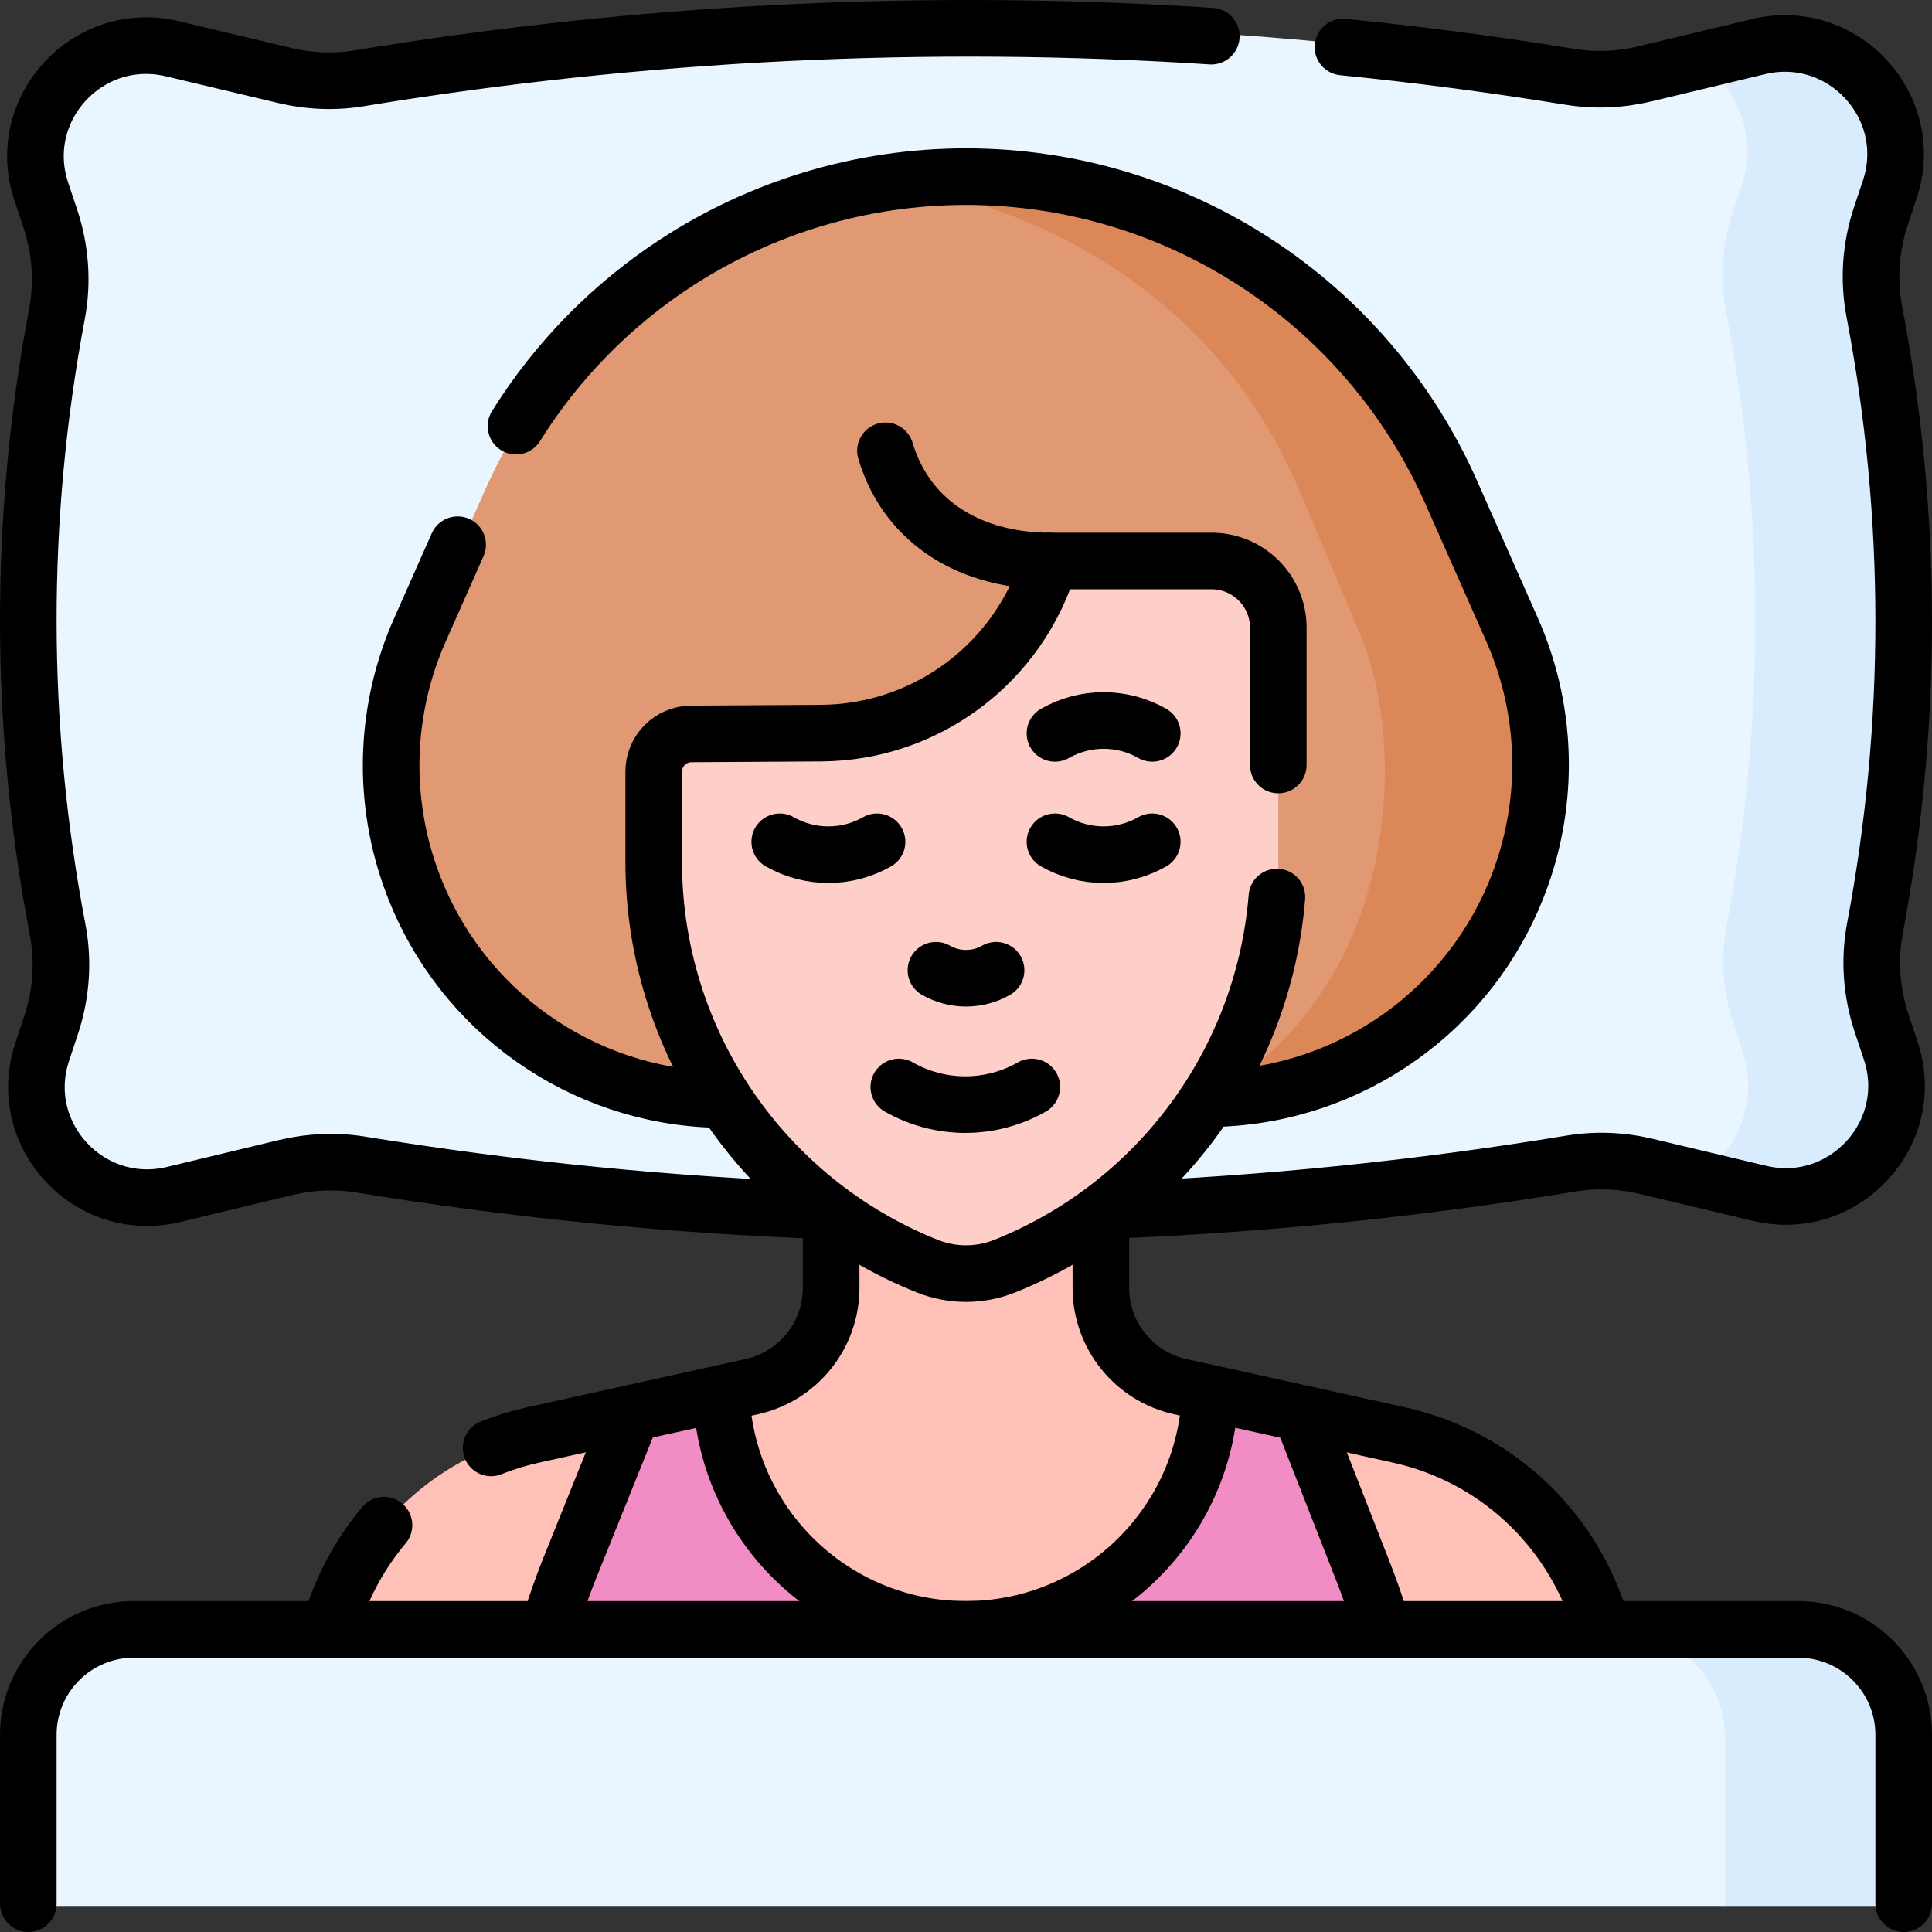
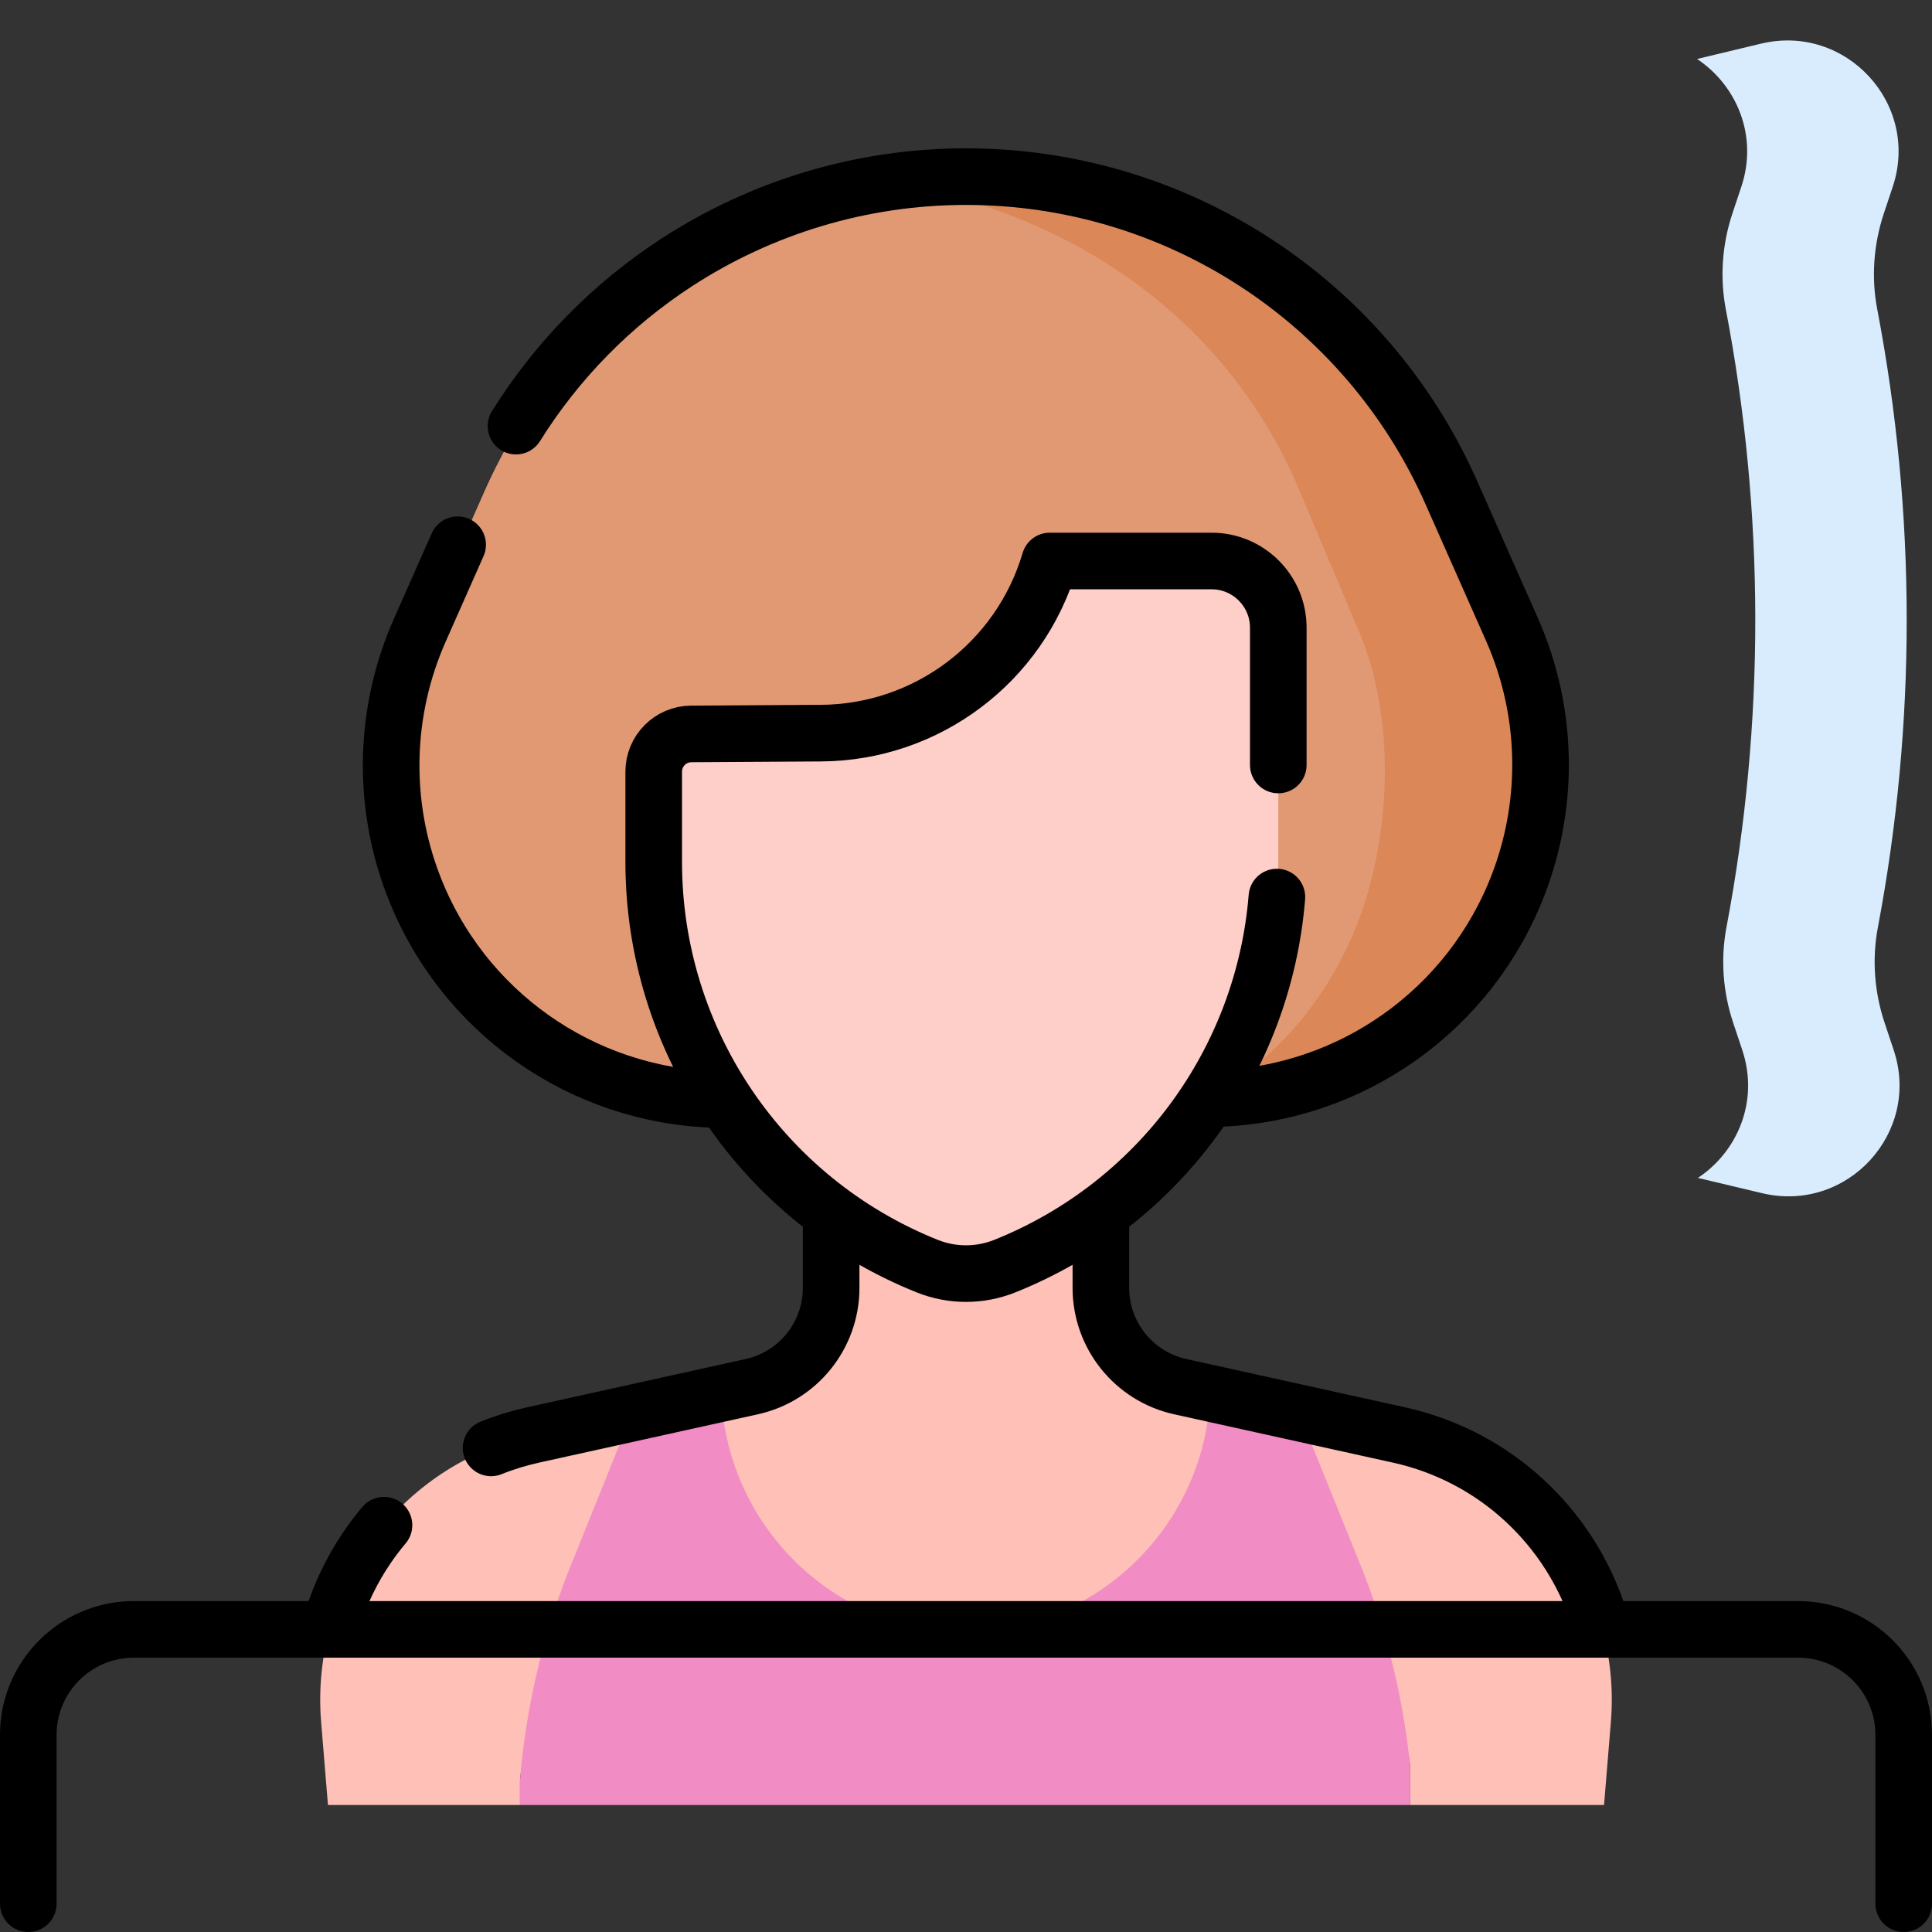
<svg xmlns="http://www.w3.org/2000/svg" width="512" height="512" viewBox="0 0 512 512" fill="none">
  <rect x="0" y="0" width="512" height="512" fill="#333333" stroke="none" />
  <path d="M160.229 425.279L167.558 374.473L141.242 380.287C106.136 388.043 82.158 420.542 85.105 456.374L86.912 478.34H137.808V471.791C139.347 453.008 153.303 443.02 160.229 425.279ZM255.921 444.431C289.815 444.431 326.891 417.621 329.77 384.474L320.818 369.253L312.769 367.475C300.488 364.762 291.744 353.876 291.744 341.298V268.633L220.256 260.092V341.298C220.256 353.875 211.512 364.762 199.231 367.475L190.893 369.317L183.129 384.474C186.744 416.86 222.571 444.431 255.921 444.431ZM370.758 380.286L344.231 374.426L351.152 425.279C357.631 441.873 371.947 450.612 373.715 468.152V478.339H425.088L426.895 456.373C429.842 420.541 405.864 388.042 370.758 380.286Z" fill="#FEC0B7" />
  <path d="M361.323 416.708L344.23 374.426L320.818 369.254L320.514 372.652C317.634 405.799 289.655 432.426 255.761 432.426C222.411 432.426 195.101 406.626 191.485 374.241L190.892 369.319L167.558 374.474L150.531 416.709C143.641 434.356 139.354 452.911 137.807 471.792V478.341H373.714V468.154C371.937 450.522 367.769 433.215 361.323 416.708Z" fill="#F28CC4" />
-   <path d="M490.912 245.722C501.147 191.617 501.637 136.074 491.29 81.99C489.67 73.522 490.307 64.779 493.028 56.596L495.4 49.461C502.688 27.54 489.068 9.79 466.552 15.192L449.742 15.631L436.541 18.798C429.999 20.367 423.207 20.662 416.566 19.584C310.003 2.278 201.336 2.407 94.815 19.967C88.171 21.062 81.372 20.782 74.822 19.225L44.993 12.133C22.475 6.781 2.826 28.185 10.157 50.08L12.53 57.169C15.267 65.344 15.922 74.083 14.322 82.553C4.103 136.613 4.161 192.114 14.491 246.152C16.109 254.618 15.472 263.359 12.752 271.539L10.393 278.634C3.108 300.545 22.801 321.908 45.307 316.509L75.122 309.356C81.669 307.785 88.467 307.491 95.114 308.573C201.671 325.914 310.338 325.82 416.864 308.294C423.503 307.202 430.295 307.483 436.84 309.039L449.962 312.159L467.306 311.826C489.833 317.182 502.422 300.149 495.088 278.243L492.701 271.113C489.964 262.935 489.309 254.193 490.912 245.722Z" fill="#EAF6FF" />
  <path d="M501.838 278.246C509.171 300.15 489.518 321.562 466.986 316.209L449.962 312.159C460.425 305.232 466.254 291.829 461.709 278.246L459.331 271.108C456.592 262.938 455.93 254.197 457.535 245.726C467.772 191.62 467.714 136.069 457.364 81.984C455.749 73.523 456.381 64.782 459.1 56.592L461.478 49.464C465.982 35.901 460.164 22.558 449.74 15.631L466.674 11.571C489.186 6.168 508.889 27.54 501.606 49.464L499.228 56.592C496.509 64.782 495.877 73.523 497.492 81.984C507.841 136.069 507.899 191.62 497.663 245.726C496.058 254.197 496.72 262.938 499.459 271.108L501.838 278.246Z" fill="#D8ECFE" />
-   <path d="M10.713 505.3C10.186 505.301 9.664 505.197 9.178 504.996C8.691 504.794 8.248 504.499 7.876 504.127C7.503 503.754 7.207 503.312 7.006 502.825C6.804 502.339 6.7 501.817 6.7 501.29V460.438C6.7 444.967 19.276 432.426 34.79 432.426H433.815L470.732 436.847C486.246 436.847 498.822 449.389 498.822 464.859V495.205C498.822 495.732 498.718 496.254 498.516 496.74C498.314 497.227 498.019 497.669 497.646 498.042C497.273 498.414 496.831 498.709 496.344 498.911C495.857 499.112 495.336 499.216 494.809 499.215L457.145 505.3H10.713Z" fill="#EAF6FF" />
-   <path d="M505.299 460.44V501.29C505.299 501.817 505.195 502.338 504.993 502.825C504.792 503.312 504.496 503.754 504.123 504.126C503.751 504.499 503.308 504.794 502.821 504.996C502.335 505.197 501.813 505.3 501.286 505.3H457.144V460.44C457.144 444.972 444.564 432.421 429.054 432.421H477.208C492.719 432.421 505.299 444.972 505.299 460.44Z" fill="#D8ECFE" />
  <path d="M394.238 227.439C402.522 205.709 399.259 190.696 389.841 169.433L373.826 133.274C351.38 82.595 313.626 50.279 258.199 50.279C251.27 50.279 235.31 48.423 235.31 48.423C188.255 55.372 148.035 85.833 128.398 130.184L112.297 166.549C102.879 187.819 102.249 211.949 110.542 233.682L110.552 233.709C123.611 267.93 156.467 290.513 193.094 290.444L320.144 290.206C320.683 290.205 321.221 290.199 321.76 290.188C357.547 281.796 381.421 261.056 394.238 227.439Z" fill="#E19974" />
  <path d="M402.366 233.45C389.542 267.048 357.63 289.453 321.76 290.167C339.127 279.798 353.013 263.256 360.451 242.774C368.731 219.948 369.676 189.983 360.26 167.652L344.23 129.694C324.628 83.199 282.263 55.787 235.309 48.422C242.317 47.349 249.396 46.81 256.486 46.81C311.921 46.81 362.135 79.492 384.576 130.164L400.587 166.327C410.024 187.596 410.646 211.704 402.366 233.45Z" fill="#DC8758" />
  <path d="M173.236 204.497C173.236 198.998 177.676 194.531 183.175 194.497L217.563 194.287C245.622 194.116 270.256 175.584 278.2 148.673H321.08C330.846 148.673 338.764 156.59 338.764 166.357V228.44C338.764 275.612 310.044 318.032 266.246 335.551C259.669 338.182 252.331 338.182 245.754 335.551C201.956 318.032 173.236 275.612 173.236 228.44V204.497Z" fill="#FECEC8" />
  <path d="M423.692 428.46C416.061 404.774 396.372 385.944 370.758 380.285L312.769 367.474C300.488 364.761 291.744 353.875 291.744 341.297V324.264M220.26 325.418V341.298C220.26 353.878 211.51 364.758 199.23 367.478L141.24 380.288C137.4 381.138 133.69 382.278 130.14 383.708M88.01 429.388C90.856 420.151 95.532 411.58 101.76 404.188" stroke="black" stroke-width="15" stroke-miterlimit="10" stroke-linecap="round" stroke-linejoin="round" />
-   <path d="M320.514 372.65C317.634 405.797 289.815 431.803 255.921 431.803C222.571 431.803 195.101 406.624 191.486 374.239M365.78 429.392C364.441 425.114 362.955 420.883 361.324 416.707L345.624 376.614M166.394 377.274L150.531 416.706C148.9 420.882 147.414 425.114 146.075 429.392M219.07 320.879C177.77 319.379 136.55 315.299 95.63 308.629C89 307.549 82.23 307.849 75.7 309.409L45.98 316.549C23.55 321.929 3.92 300.619 11.18 278.769L13.53 271.689C16.24 263.529 16.88 254.809 15.27 246.359C4.969 192.456 4.911 137.094 15.1 83.169C16.69 74.719 16.04 65.999 13.31 57.849L10.95 50.769C3.64 28.929 23.22 7.579 45.67 12.919L75.4 19.989C81.93 21.549 88.71 21.829 95.33 20.729C169.887 8.435 245.604 4.694 321.01 9.579M355.89 12.459C376 14.469 396.06 17.099 416.05 20.349C422.67 21.429 429.44 21.129 435.96 19.569L466 12.359C488.44 6.969 508.08 28.289 500.82 50.159L498.45 57.269C495.74 65.439 495.11 74.159 496.72 82.599C507.036 136.552 507.094 191.965 496.89 245.939C495.29 254.389 495.95 263.109 498.68 271.259L501.05 278.379C508.36 300.229 488.77 321.589 466.31 316.249L436.26 309.099C429.74 307.539 422.97 307.259 416.35 308.349C375.936 315.008 335.147 319.156 294.22 320.769" stroke="black" stroke-width="15" stroke-miterlimit="10" stroke-linecap="round" stroke-linejoin="round" />
  <path d="M7.5 504.498V459.746C7.5 444.313 20.036 431.802 35.5 431.802H476.5C491.964 431.802 504.5 444.313 504.5 459.746V504.498M121.28 144.359L111.24 167.029C101.781 188.38 101.149 212.604 109.48 234.419L109.49 234.449C122.31 268.049 154.14 290.469 189.93 291.379M136.74 112.929C147.593 95.552 162.111 80.757 179.28 69.579C201.66 55.019 228.18 46.809 256.01 46.809C311.65 46.809 362.07 79.619 384.6 130.499L400.68 166.799C405.68 178.089 408.262 190.301 408.26 202.649C408.26 213.319 406.33 224.009 402.45 234.179C389.68 267.699 357.99 290.109 322.29 291.129" stroke="black" stroke-width="15" stroke-miterlimit="10" stroke-linecap="round" stroke-linejoin="round" />
  <path d="M338.76 202.729V166.359C338.76 156.589 330.85 148.669 321.08 148.669H278.2C270.26 175.579 245.62 194.119 217.56 194.289L183.18 194.499C177.68 194.529 173.24 198.999 173.24 204.499V228.439C173.24 252.019 180.42 274.419 193.07 293.109C205.73 311.799 223.86 326.789 245.75 335.549C249.04 336.859 252.52 337.519 256 337.519C259.48 337.519 262.96 336.859 266.25 335.549C307.14 319.189 334.89 281.109 338.39 237.729" stroke="black" stroke-width="15" stroke-miterlimit="10" stroke-linecap="round" stroke-linejoin="round" />
-   <path d="M234.655 119.474C240.58 139.22 258.203 148.671 278.2 148.671M238.196 288.06C243.564 291.122 249.638 292.733 255.818 292.733C261.999 292.733 268.072 291.122 273.441 288.06M248.036 257.126C250.463 258.511 253.209 259.239 256.003 259.239C258.797 259.239 261.543 258.511 263.97 257.126M206.641 223.085C210.568 225.325 215.011 226.503 219.531 226.503C224.052 226.503 228.495 225.325 232.422 223.085M279.578 223.085C283.505 225.325 287.948 226.503 292.468 226.503C296.989 226.503 301.432 225.325 305.359 223.085M305.359 194.356C301.432 192.116 296.989 190.938 292.468 190.938C287.948 190.938 283.505 192.116 279.578 194.356" stroke="black" stroke-width="15" stroke-miterlimit="10" stroke-linecap="round" stroke-linejoin="round" />
</svg>